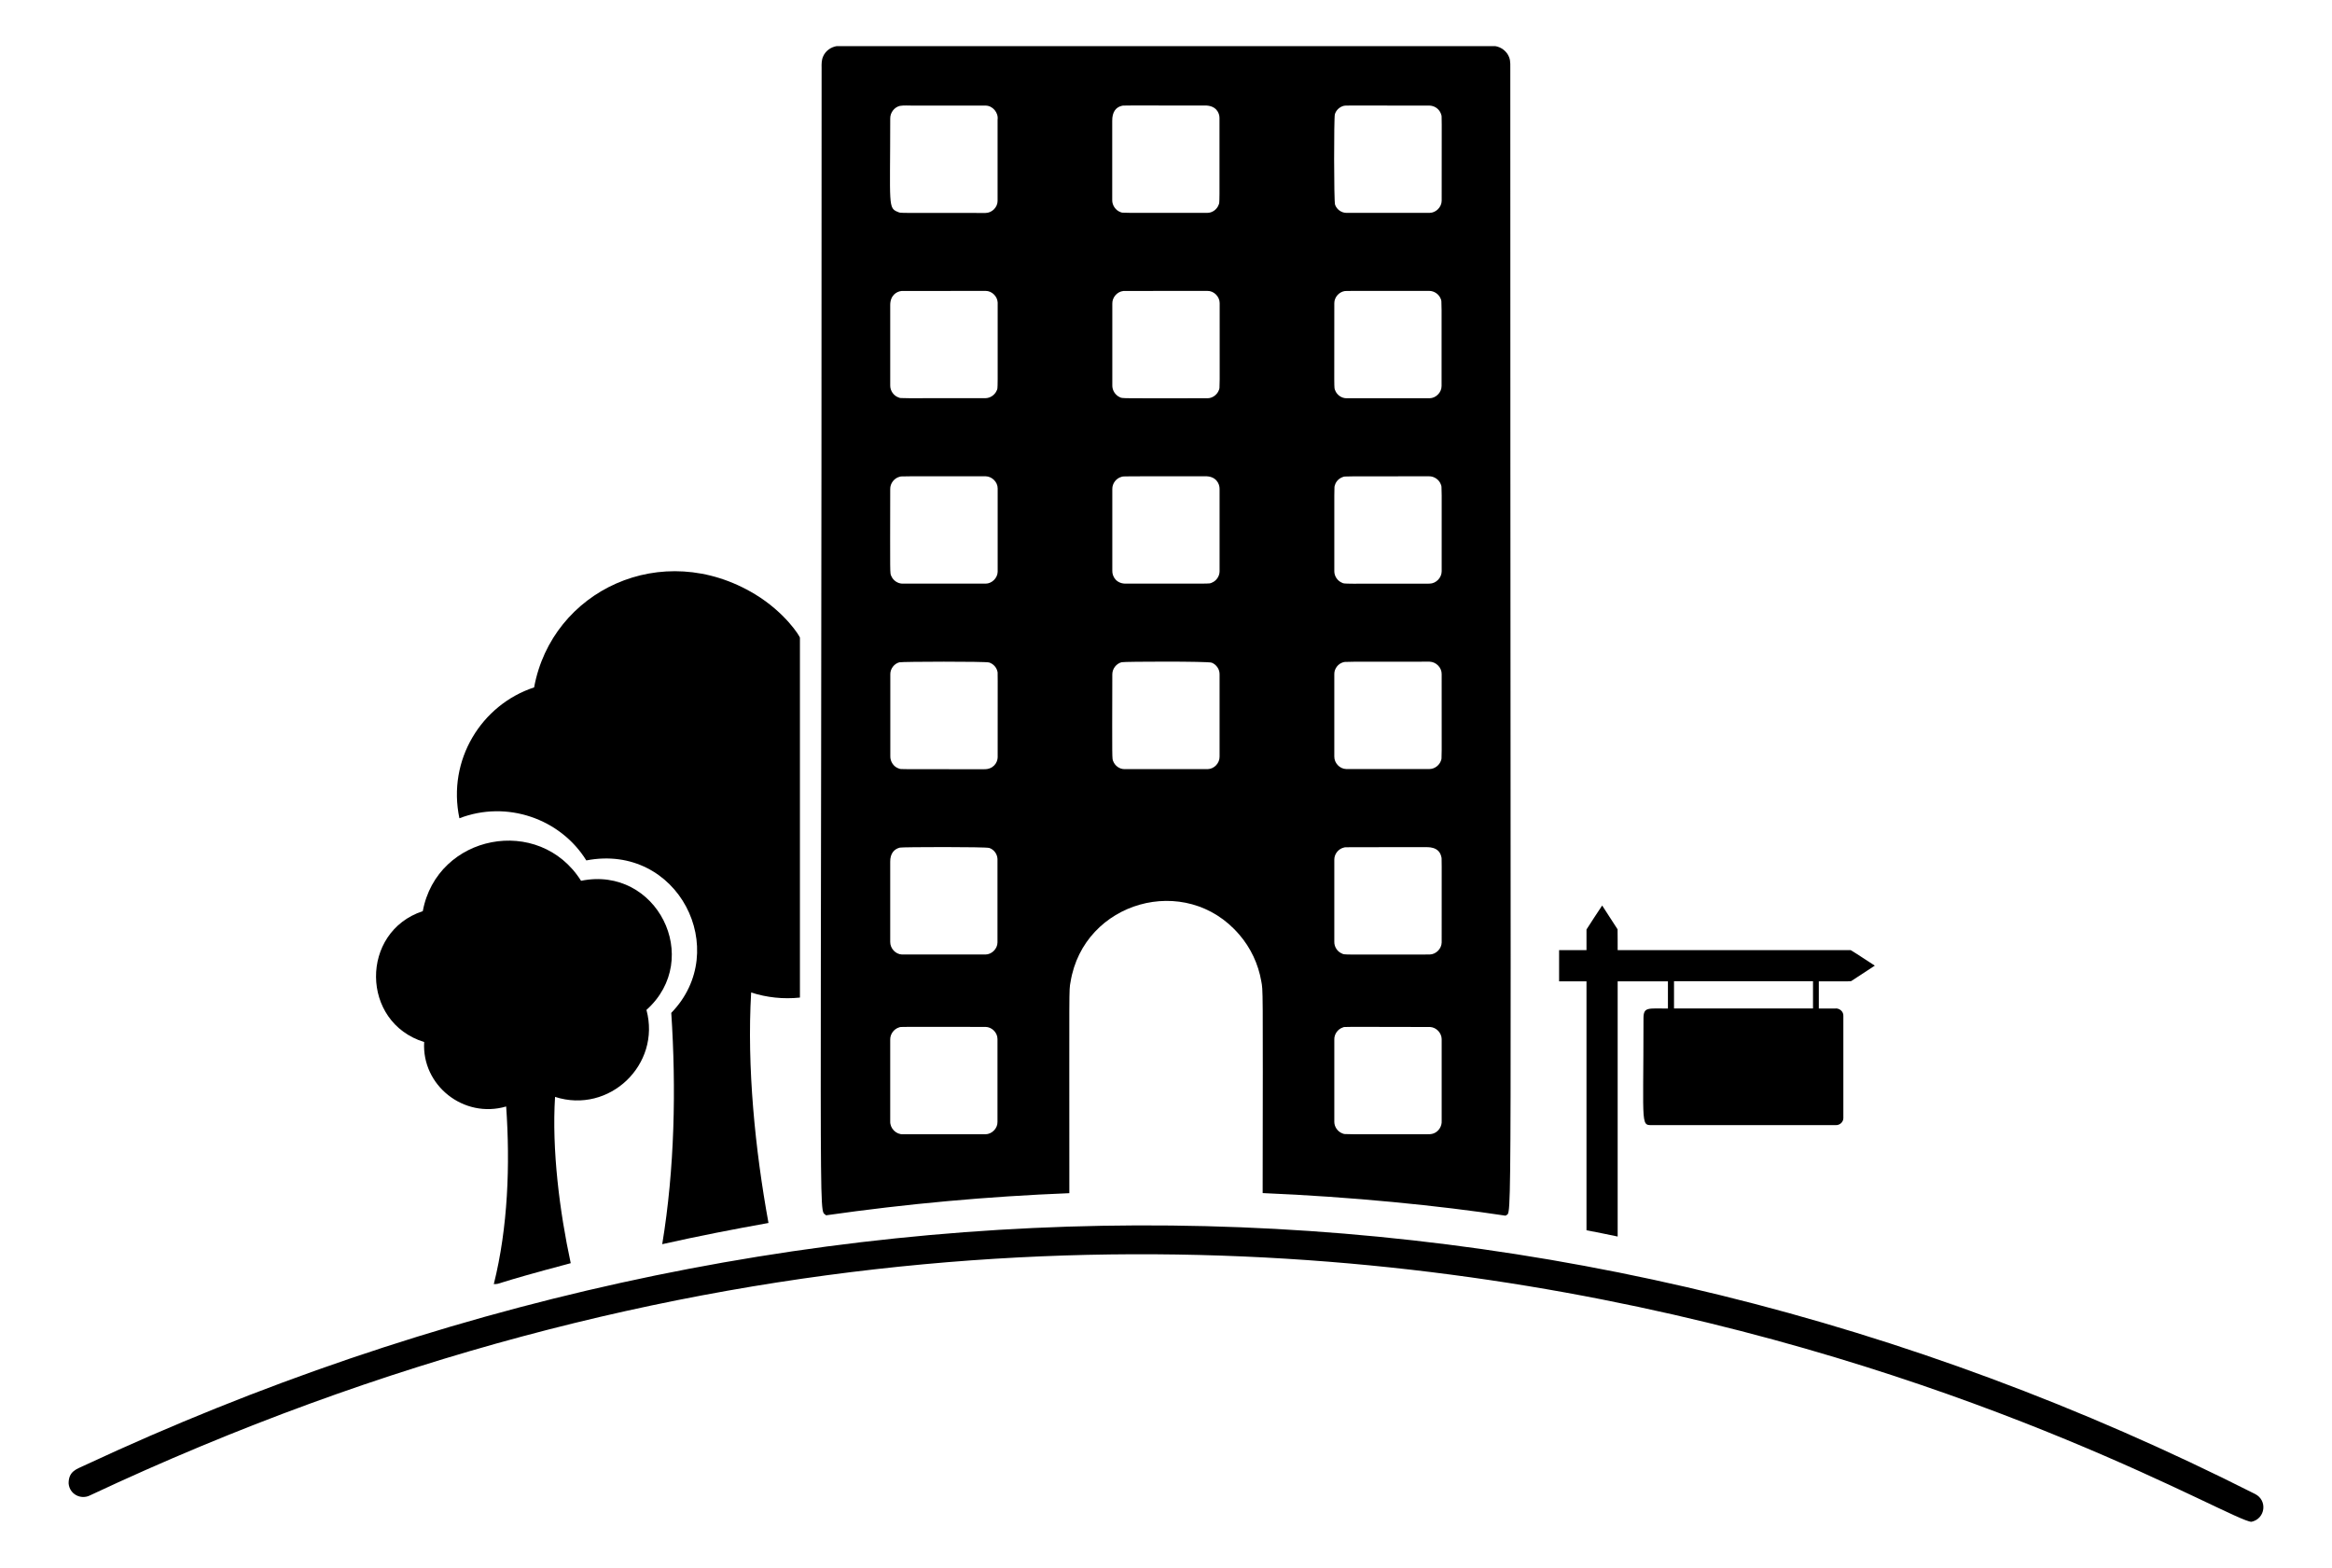
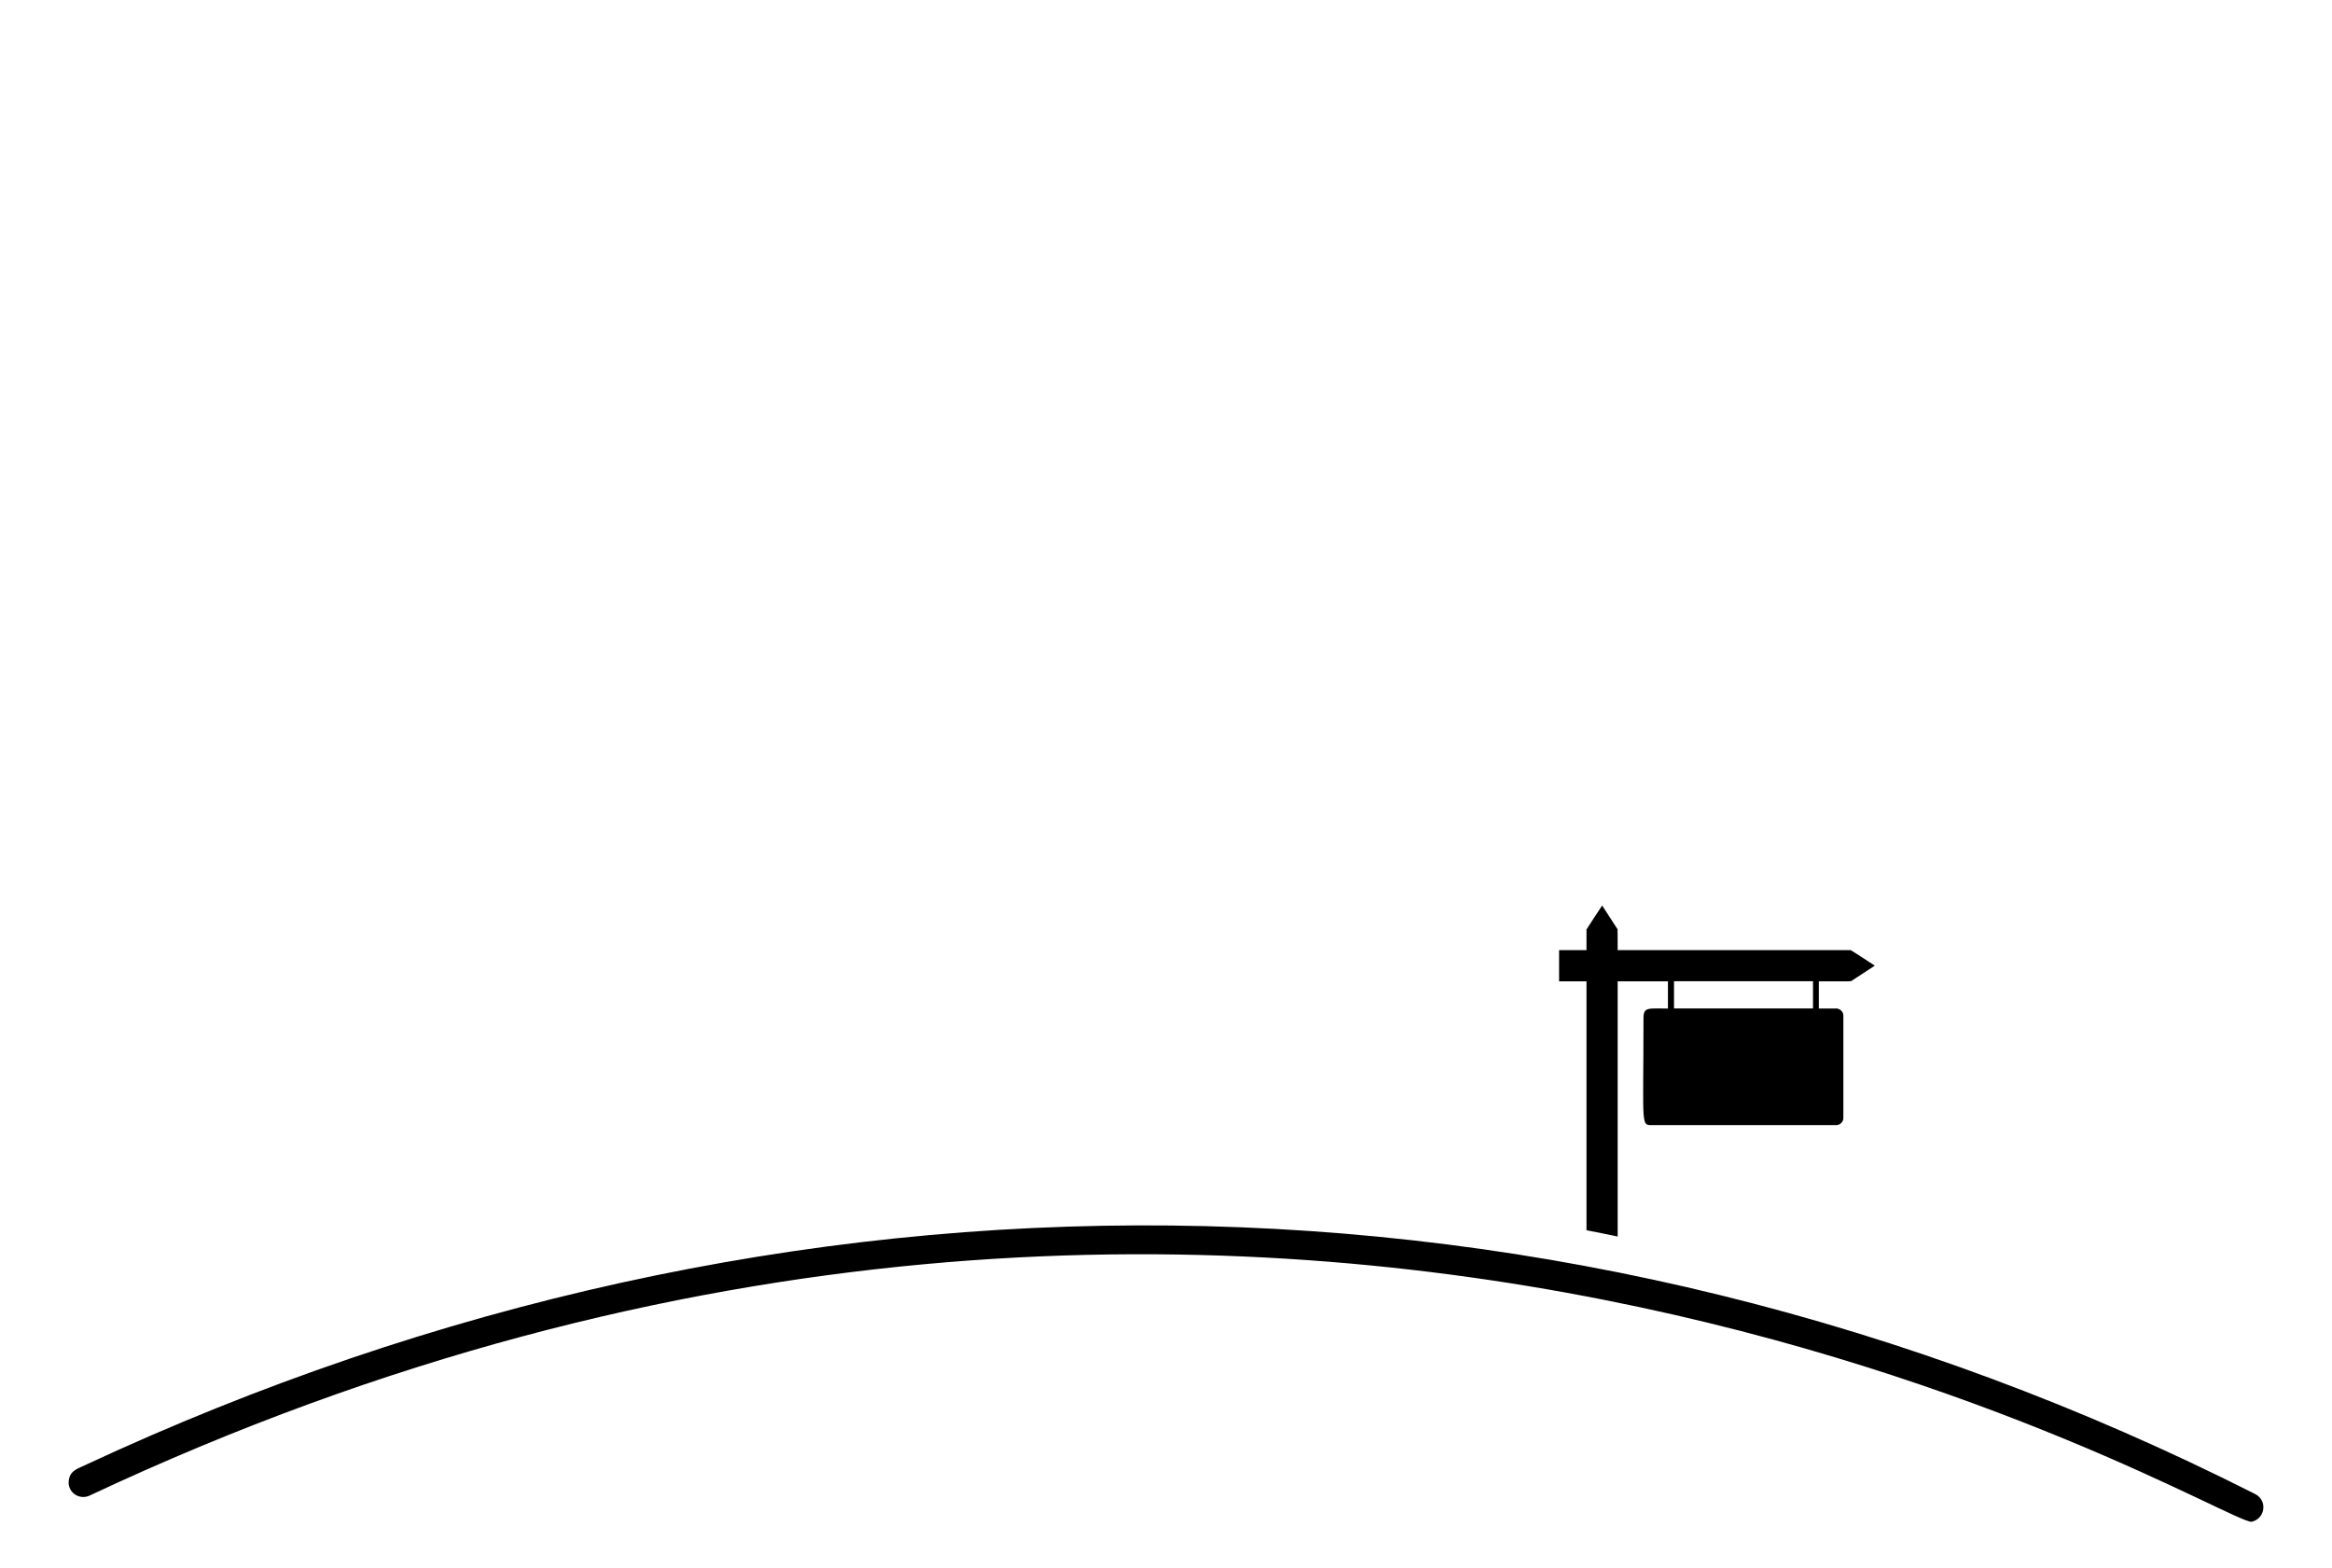
<svg xmlns="http://www.w3.org/2000/svg" enable-background="new 0 0 2528.4 1700" version="1.1" viewBox="0 0 2528.4 1700" xml:space="preserve">
-   <path d="m907.2 50h713.9c6.7 1 12.7 5.7 15.1 12 1.9 4.7 1.1 9.9 1.3 14.8 0 1315.1 2.5 1233-5.1 1241.3-71.2-10.8-166.8-20.5-263.4-24.5 0.3-231.4 0.4-218.7-1.5-229.7-3.2-18.6-11.5-36.3-23.9-50.6-57.8-67.6-168.7-36-182.9 51.4-1.8 10.1-1.3-1.2-1.3 229-88.3 3.5-176.3 11.5-263.8 24-8.9-9.9-4.8 64.3-4.8-1244.1-0.1-4.1-0.1-8.5 1.6-12.3 2.5-6 8.4-10.3 14.8-11.3m68.5 64.8c-6.1 1.4-10.6 7.4-10.5 13.7 0 95.6-2.7 97.1 8.8 101.5 3 1.2-2.9 0.8 94.5 0.9 6.9 0 13.1-6.1 13.1-13v-88.1c1.1-7.6-5.3-15.3-13-15.3h-78.5c-4.8 0.1-9.7-0.5-14.4 0.3m240.4 0c-6.2 1.5-10.3 6.6-10.2 16.2v86c-0.1 5.6 3.7 11.1 9 13 2.9 1.1-3 0.8 93.9 0.8 5.5 0.1 10.7-3.7 12.5-8.8 1.2-3 0.9 2.7 0.9-94.2 0-5.3-3.6-13.6-15.9-13.4-94.2 0-87.9-0.2-90.2 0.4m241-0.1c-4.6 1.1-8.5 4.7-9.8 9.2-1.1 3.2-1.1 94.8 0.2 98 1.8 5.2 7 9 12.6 8.9h89.9c6.9-0.1 13-6.2 13.1-13.1 0.1-97.5 0.2-91-0.4-93.1-1.2-4.6-4.9-8.4-9.5-9.6-2.3-0.7-4.6-0.5-7-0.5-93.3-0.1-86.3-0.2-89.1 0.2m-479.6 200.8c-5.3 0.5-12.5 4.7-12.3 15.7v86.7c-0.1 5.7 3.7 11.3 9.2 13.1 2.8 1.1-3.1 0.7 94.2 0.7 5.3-0.1 10.3-3.7 12.2-8.6 1.2-2.8 0.9 3.2 0.9-95.1-0.3-6.7-6.3-12.6-13-12.6-30.5 0.1-60.8 0-91.2 0.1m240.5 0c-6.8 0.7-12.2 7-12 13.8v88.6c-0.1 5.3 3.2 10.5 8 12.7 3.3 1.6-1.8 1.2 95 1.2 5.5 0.1 10.8-3.8 12.6-9 1.1-2.9 0.8 2.9 0.8-94.2 0-7-6.3-13.4-13.4-13.2-30.4 0.1-60.7-0.1-91 0.1m239.8 0.1c-6.2 1.1-11.1 6.8-11.1 13.1-0.1 97-0.3 91.3 0.8 94.2 1.8 5.2 7 9 12.6 8.9h89.9c6.9-0.1 13-6.3 13-13.2 0-96.8 0.3-91.3-0.8-94.3-1.9-5.3-7.3-9-12.8-8.9-92.5 0.1-87.6-0.1-91.6 0.2m-482.3 201.3c-5.9 1.4-10.4 7.2-10.3 13.3-0.1 95.5-0.4 91 1.2 94.4 2 4.8 7 8.2 12.2 8.2h90c6.8 0 12.9-6 13.1-12.8v-90.5c0-6.9-6.2-13-13.1-13.1-96.8 0-90.8-0.1-93.1 0.5m240.5 0.1c-5.8 1.5-10.1 7.2-10 13.2v88.6c-0.2 6.2 4.3 14.5 15.6 14 94.5-0.1 89.2 0.4 92.2-1 5-1.9 8.5-7.1 8.5-12.4v-89.3c0.1-5.6-3.8-14.1-15.9-13.7-92.6 0.1-87.7-0.2-90.4 0.6m239.9 0.2c-4.1 1.4-7.5 4.8-8.6 9-0.8 2.5-0.6-3.5-0.6 93.2 0 5.4 3.5 10.5 8.5 12.5 2.9 1.3-2.6 1 94.8 0.9 7-0.1 13.1-6.4 13.1-13.4 0-96.8 0.3-91-0.8-93.9-1.8-5.4-7.3-9.2-13-9.1-96.3 0.1-90.5-0.2-93.4 0.8m-480.8 200.9c-5.7 1.5-9.9 7.1-9.8 13-0.1 29.6 0 59.1 0 88.7-0.2 5.9 3.7 11.8 9.4 13.5 2.8 1-3.3 0.6 92 0.7 10 0.4 14.9-6.9 15-12.9 0-98.2 0.2-91.3-0.3-93.2-1-4.5-4.6-8.2-8.9-9.6-3.8-1.3-94.8-1-97.4-0.2m241-0.1c-5.8 1.5-10.1 7.1-10.1 13.1-0.2 95.7-0.3 91.1 1 94.3 1.9 4.9 6.8 8.5 12.1 8.5h90.4c7-0.2 12.9-6.5 12.8-13.5v-89.3c0.1-5.4-3.4-10.6-8.5-12.6-3.8-1.6-94.9-1.3-97.7-0.5m240.4 0c-5.7 1.5-10 7.1-9.8 13.1v89.2c-0.1 6.9 5.8 13.3 12.8 13.5h90.5c5.6-0.1 10.7-4.1 12.4-9.3 1-2.8 0.7 3.1 0.7-93.5 0.2-7.1-6-13.4-13.1-13.6-96.9-0.1-91.4 0.1-93.5 0.6m-480.8 201c-6 1.4-10.7 6.3-10.5 15.5v86.7c-0.1 7 5.7 13.4 12.7 13.7h90.5c6.9 0 13.1-6.2 13.1-13.1v-90.5c-0.2-5.3-3.8-10.2-8.8-11.9-3.6-1.4-94.4-1.1-97-0.4m481.5-0.1c-5.9 1.3-10.5 6.9-10.5 13v89.3c-0.1 5.4 3.3 10.7 8.4 12.7 3 1.4-2.4 1.1 94.9 1 6.9-0.1 13-6.2 13.1-13.1 0.1-96.5 0.1-90.8-0.3-92.5-2.4-12-15.1-10.7-17.9-10.8-91.7 0.1-85.5-0.1-87.7 0.4m-482.3 195c-5.7 1.7-9.8 7.3-9.7 13.2v88.7c-0.3 7.6 6.4 14.4 14 14h89.3c7-0.1 13.2-6.4 13-13.4v-89.9c0-6.9-6.1-13.1-13.1-13.1-97.9 0-90.9-0.3-93.5 0.5m481 0.1c-5.5 1.8-9.4 7.4-9.2 13.1v89.3c0 5.5 3.8 10.8 9.1 12.6 3 1.1-2.2 0.7 90.4 0.8 2.8 0 5.8 0.1 8.4-1 5.4-2.1 8.9-7.9 8.5-13.6v-88.6c-0.1-6.7-5.8-12.7-12.5-13.1-99.3-0.2-92.4-0.4-94.7 0.5z" />
-   <path d="m818.6 644.3c32.5 19.7 48.8 45.6 48.7 47.3v390c-17.8 1.9-35.9 0-52.9-5.5-4.7 80.9 4.3 170.2 18.8 249.9-38.6 6.9-77 14.4-115.2 23 13.5-81.7 15.2-169.2 9.8-250.8 66-67.8 7.5-184.5-92.1-165.3-28.2-45.4-86.3-65.5-137.6-45.7-13.4-63.4 24.1-123.2 81-141.9 19.3-105 138.7-161.9 239.5-101z" />
-   <path d="m630 955c82-16.8 132.8 84.5 70.9 140 16 59.3-40.3 113.2-99.1 94.3-3.6 57.1 4.9 124.2 17 180.3-88.5 23.5-74.5 22.4-83.4 22.7 15.4-61.6 17.8-129.5 13.4-192.6-46.2 13.5-91.7-23-88.9-69.9-69-21.2-69.7-119.4-1.5-141.9 15.5-83.4 126.3-104.8 171.6-32.9z" />
  <path d="m2006.6 1030.2c-84.2-0.1-168.5 0-252.7 0-0.1-7.6 0.1-15.1-0.1-22.6-5.5-8.6-11.2-17.2-16.7-25.8-5.8 8.6-11.4 17.3-17 26-0.1 7.5 0 15 0 22.4h-29.7v33.8h29.7v269.9c11.3 2.2 22.5 4.4 33.8 6.8v-276.7h54.5v29.5c-21.5 0.1-26.5-2.1-26.5 10.7 0 124.3-3.7 115.3 12.3 115.7h196.3c4.1 0.2 8-3.2 8.1-7.4 0.1-37 0-73.9 0-110.9 0.4-4.9-4.5-8.9-9.2-8.1h-17.4v-29.5c37 0 34.3 0.2 35.5-0.5 8.4-5.5 16.8-10.9 25.2-16.5-8.7-5.5-17.3-11.5-26.1-16.8zm-191.6 63.2v-29.5h150.7v29.5c-50.3 0.1-100.5 0-150.7 0z" />
  <path d="m2444.9 1619.8c13.9 6.9 11.3 26.9-3.8 30.2-39.4 0-1056.4-633.2-2343.6-28.6-9.8 4.9-22.2-1.2-23.1-13.1 0-13.3 8.8-15.4 16.9-19.3 758.5-354 1600.3-350.2 2353.6 30.8z" />
</svg>